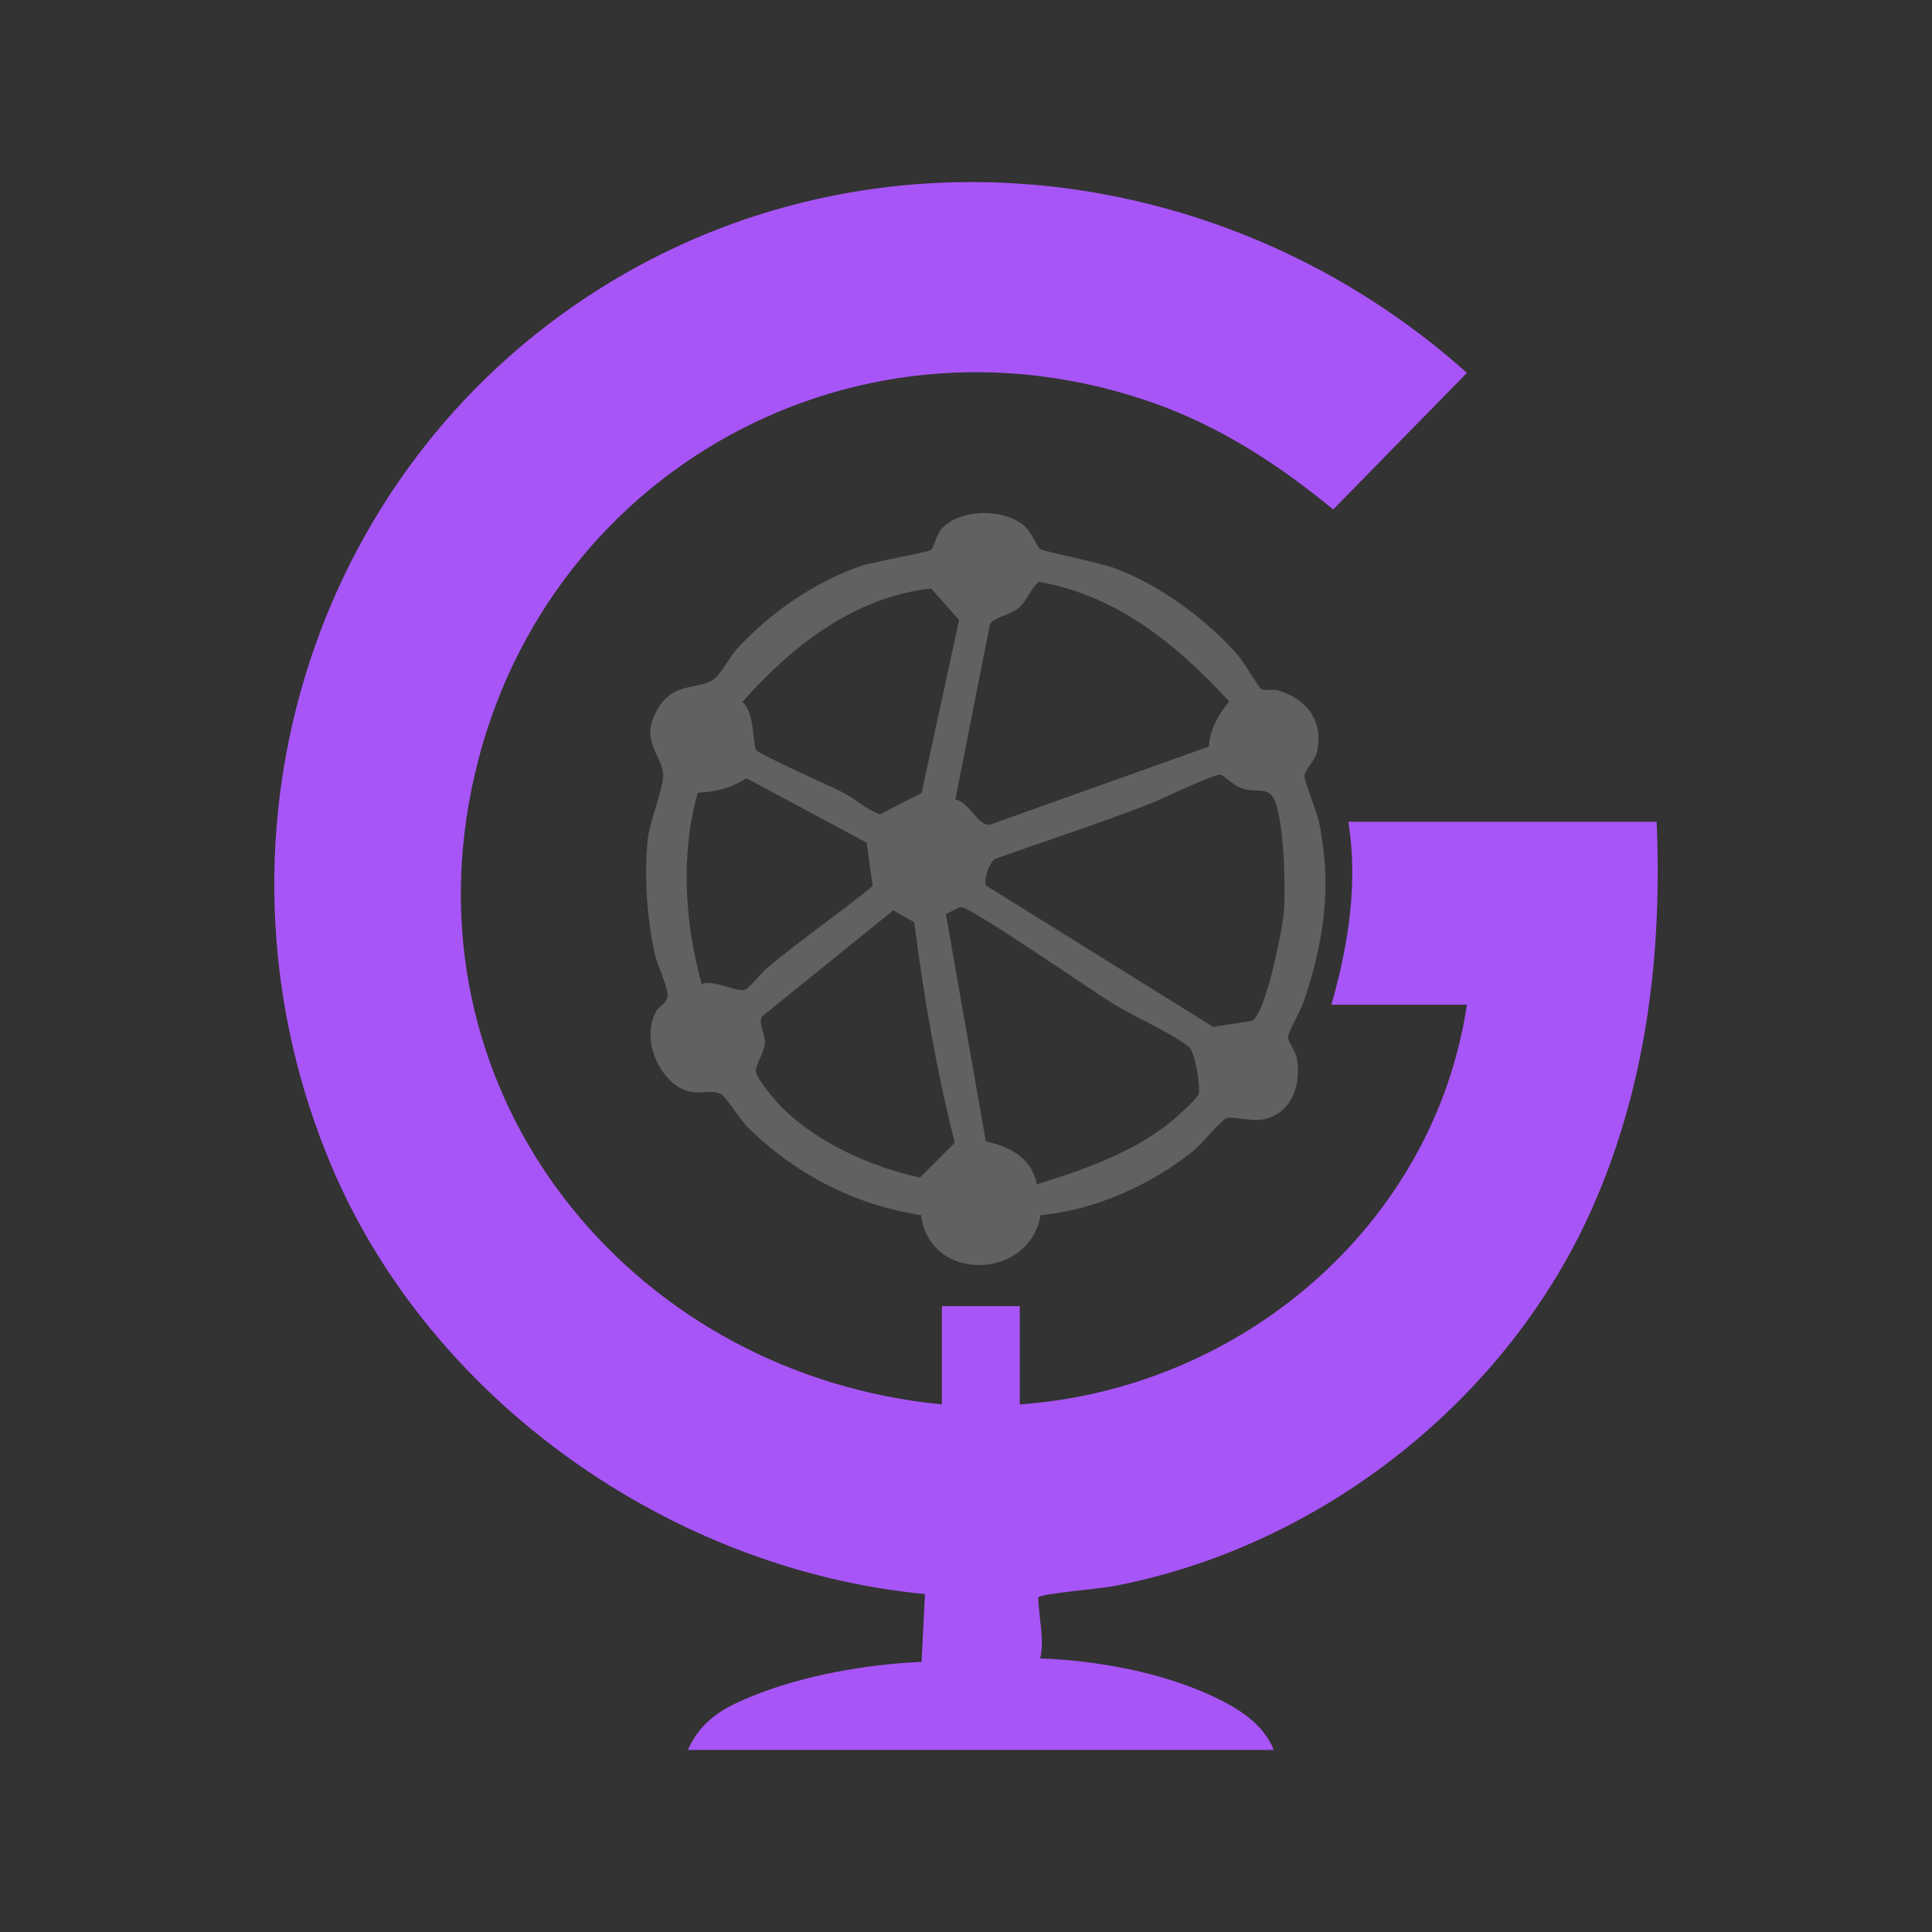
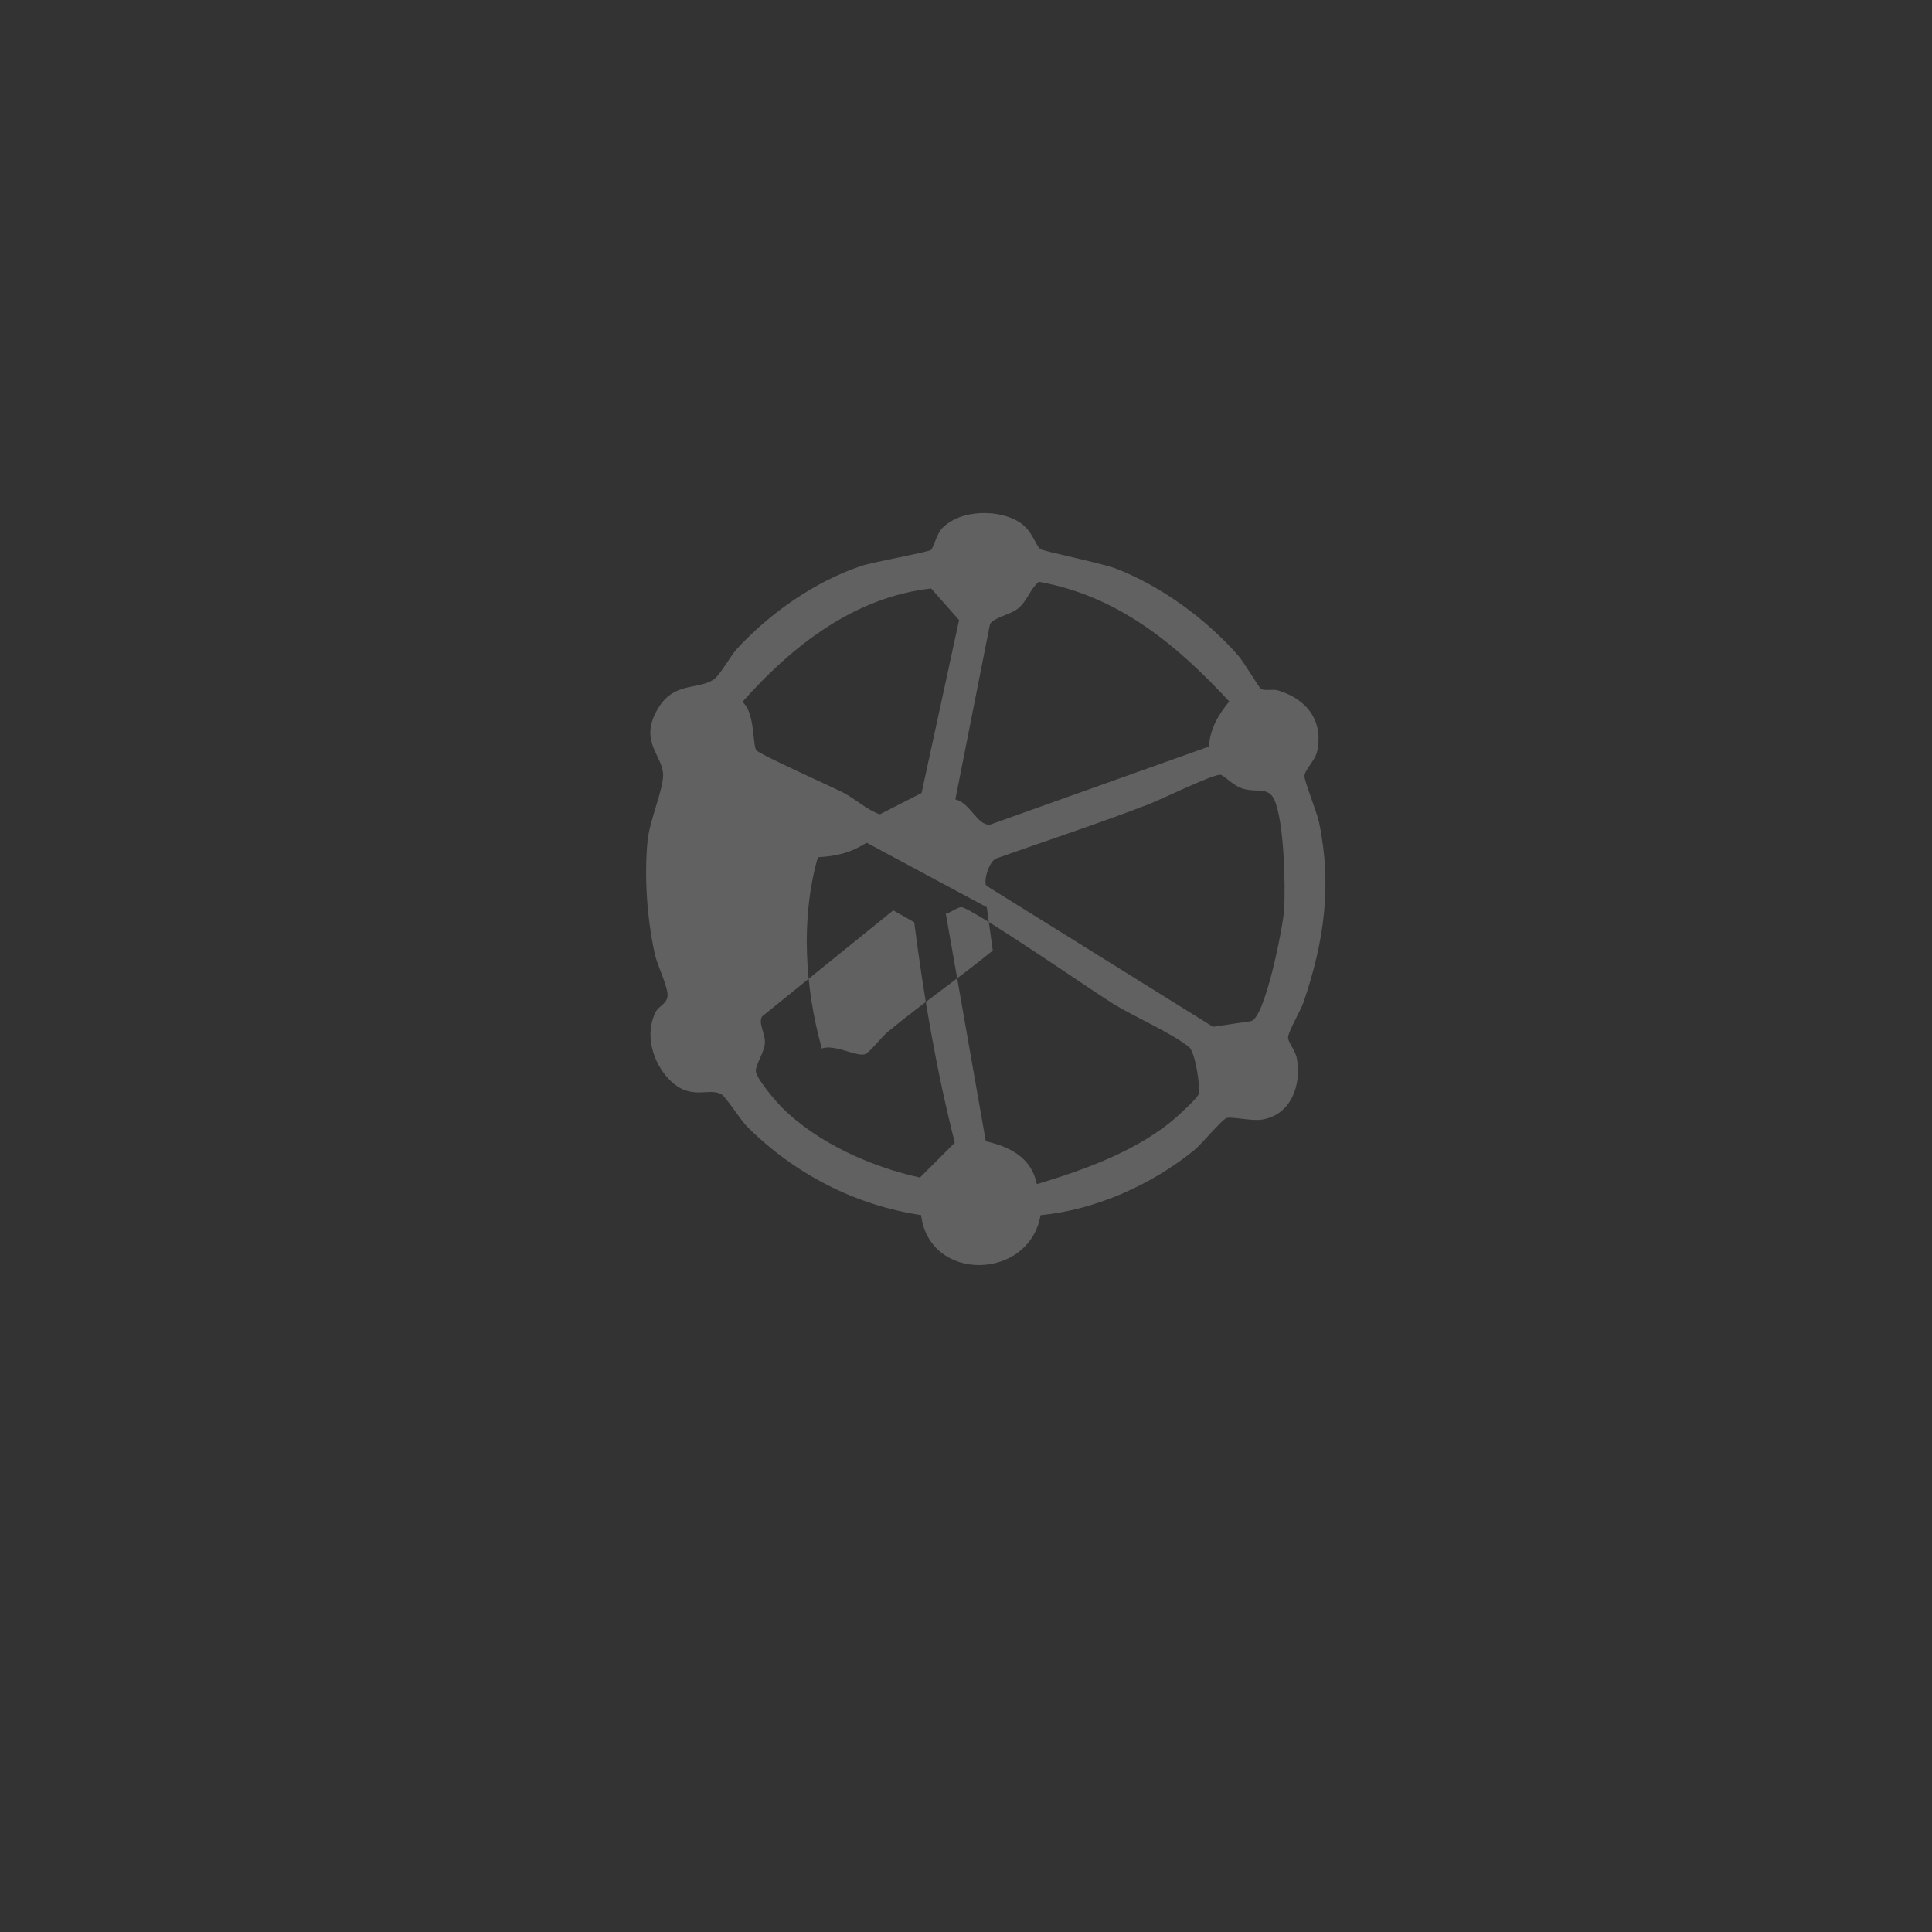
<svg xmlns="http://www.w3.org/2000/svg" id="Layer_1" version="1.1" viewBox="0 0 1024 1024">
  <rect x="0" y="0" width="1024" height="1024" fill="#333333" stroke="none" />
  <defs>
    <style>
      .st0 {
        stroke: #000;
      }

      .st0, .st1 {
        fill: none;
        stroke-miterlimit: 10;
      }

      .st2 {
        fill: #a855f7;
      }

      .st1 {
        stroke: #fff;
      }

      /* Show the globe inside the G */
      .st3 {
        display: inline;
        fill: #616161;
      }
    </style>
  </defs>
  <g>
-     <path class="st2" d="M499.22,744.36v-52.07h41.29v52.07c116.93-8.16,219.29-94.42,237-211.86h-71.82c9-31.81,14.17-63.92,8.99-96.95h163.37c2.96,69.85-5.29,138.59-33.28,202.82-44.95,103.15-144.61,181.72-255.37,202.46-5.97,1.12-37.71,3.84-39.13,5.83.24,10.37,3.51,22.69,1.01,32.34,30.18,1.08,64.59,7.36,91.95,20.28,13.26,6.27,26.1,14.13,31.94,28.21h-310.61c7.1-15.59,18.38-22.06,33.64-28.31,27.41-11.23,60.83-17.03,90.26-18.37l1.79-35.92c-134.4-12.84-261.86-102.25-314.52-226.8-71.64-169.45-13.41-367.24,142.29-465.19,145.33-91.43,333.39-68.28,459.46,44.75l-70.87,72.39c-28.21-23.37-59.6-43.77-94.36-56.15-163.62-58.25-334.22,42.32-363.82,212.34-28.27,162.39,90.77,302.7,250.79,318.12Z" />
-     <path class="st3" d="M668.35,365.15c2.08,1.17,6.31-.06,9.07.79,15.16,4.63,24.17,15.89,20.67,32.4-1,4.7-6.61,9.75-6.7,12.95-.07,2.76,6.58,19.06,7.73,24.54,7.01,33.41,2.66,63.54-8.22,95.35-1.55,4.54-8,15.26-8.2,18.69-.13,2.33,3.84,6.87,4.61,10.87,2.71,14.08-2.9,30.26-18.54,32.68-5.57.86-16.4-1.78-18.7-.82-2.87,1.2-13.02,13.7-17.16,17.06-22.58,18.33-52.25,31.62-81.39,34.41-6,34.67-58.91,35.86-63.31-.03-35.41-5.4-67.04-21.89-92.23-46.91-3.22-3.19-11.15-15.61-13.48-17.04-6.74-4.12-16.34,3.92-27.88-8.03-8.76-9.07-13.11-24.17-7-35.85,1.58-3.01,5.76-4.12,6.19-8.25.47-4.54-5.4-16.23-6.68-22.03-4.17-18.9-5.75-40.96-3.91-60.29.97-10.2,8.21-26.93,8.26-34.68.07-10.51-13.18-17.77-2.82-35.29,8.52-14.41,20.69-9.86,29.47-15.42,3.44-2.18,8.87-12.41,12.43-16.3,17.34-18.9,41.12-35.57,65.63-43.89,6.72-2.28,35.51-7.33,37.22-8.56,1.24-.89,3.07-8.41,5.76-11.31,9.61-10.35,31.02-10.73,42.24-2.66,5.63,4.05,7.85,11.9,9.9,13.44,1.65,1.25,32.44,7.45,39.95,10.32,24.05,9.2,48.15,26.86,65.08,46.24,2.78,3.18,11.09,17.07,12.01,17.6ZM640.72,395.69c.68-9.44,4.95-16.78,10.81-23.9-27.94-30.21-59.06-56.04-100.97-63.43-4.62,3.93-6.16,10.2-10.92,14.1-4.34,3.55-13.03,4.71-14.94,8.4l-18.34,92.87c7.88,1.72,11.63,14.04,18.42,13.34l115.93-41.37ZM493.53,311.9c-40.81,4.57-73.73,30.44-100.06,60.16,6.6,5.18,5.43,22.42,7.31,25.49,1.35,2.2,40.1,19.39,46.41,22.7s12.03,8.81,19.13,11.37l22.14-11.32,19.87-91.67-14.8-16.73ZM522.77,469.44l120.18,74.79,20.26-3.03c7.43-2.3,16.62-49.24,17.31-58.1.99-12.9.08-48.22-5.18-59.4-3.12-6.63-9.05-3.65-16.01-5.53-5.92-1.59-9.9-6.87-12.37-7.51-3.06-.8-31.68,13.11-37.77,15.47-26.63,10.3-53.87,19.18-80.78,28.75-4.14,1.02-7.25,12.05-5.64,14.57ZM459.35,446.67l-63.66-34.18c-8.45,5.3-15.86,7.17-25.85,7.68-9.26,32.28-6.9,69.23,2.08,101.38,6.9-2.54,18.94,4.81,23.11,2.93,2.46-1.11,8.59-9.04,11.78-11.69,18.08-14.97,37.51-28.32,55.72-43.15l-3.18-22.97ZM549.56,627.64c25.44-7.67,54.36-18.02,74.39-35.94,2.33-2.08,10.96-9.94,11.44-11.98.82-3.53-1.79-21.96-5.16-24.73-8.9-7.3-29.07-16.13-40-22.84s-76.06-51.74-80.83-51.33c-2.18.19-5.56,2.88-8.09,3.48l21.18,120.62c12.79,2.85,24.22,8.62,27.07,22.71ZM473.44,482.51l-69.53,56.24c-2.18,3.48,1.78,9.19,1.51,13.95-.3,5.1-4.79,11.28-4.82,14.81-.03,3.92,10.8,16.47,14.18,19.81,18.83,18.63,47.15,31.18,72.79,36.81l18.48-18.48c-9.72-38.4-16.48-77.54-21.49-116.84l-11.12-6.3Z" />
+     <path class="st3" d="M668.35,365.15c2.08,1.17,6.31-.06,9.07.79,15.16,4.63,24.17,15.89,20.67,32.4-1,4.7-6.61,9.75-6.7,12.95-.07,2.76,6.58,19.06,7.73,24.54,7.01,33.41,2.66,63.54-8.22,95.35-1.55,4.54-8,15.26-8.2,18.69-.13,2.33,3.84,6.87,4.61,10.87,2.71,14.08-2.9,30.26-18.54,32.68-5.57.86-16.4-1.78-18.7-.82-2.87,1.2-13.02,13.7-17.16,17.06-22.58,18.33-52.25,31.62-81.39,34.41-6,34.67-58.91,35.86-63.31-.03-35.41-5.4-67.04-21.89-92.23-46.91-3.22-3.19-11.15-15.61-13.48-17.04-6.74-4.12-16.34,3.92-27.88-8.03-8.76-9.07-13.11-24.17-7-35.85,1.58-3.01,5.76-4.12,6.19-8.25.47-4.54-5.4-16.23-6.68-22.03-4.17-18.9-5.75-40.96-3.91-60.29.97-10.2,8.21-26.93,8.26-34.68.07-10.51-13.18-17.77-2.82-35.29,8.52-14.41,20.69-9.86,29.47-15.42,3.44-2.18,8.87-12.41,12.43-16.3,17.34-18.9,41.12-35.57,65.63-43.89,6.72-2.28,35.51-7.33,37.22-8.56,1.24-.89,3.07-8.41,5.76-11.31,9.61-10.35,31.02-10.73,42.24-2.66,5.63,4.05,7.85,11.9,9.9,13.44,1.65,1.25,32.44,7.45,39.95,10.32,24.05,9.2,48.15,26.86,65.08,46.24,2.78,3.18,11.09,17.07,12.01,17.6ZM640.72,395.69c.68-9.44,4.95-16.78,10.81-23.9-27.94-30.21-59.06-56.04-100.97-63.43-4.62,3.93-6.16,10.2-10.92,14.1-4.34,3.55-13.03,4.71-14.94,8.4l-18.34,92.87c7.88,1.72,11.63,14.04,18.42,13.34l115.93-41.37ZM493.53,311.9c-40.81,4.57-73.73,30.44-100.06,60.16,6.6,5.18,5.43,22.42,7.31,25.49,1.35,2.2,40.1,19.39,46.41,22.7s12.03,8.81,19.13,11.37l22.14-11.32,19.87-91.67-14.8-16.73ZM522.77,469.44l120.18,74.79,20.26-3.03c7.43-2.3,16.62-49.24,17.31-58.1.99-12.9.08-48.22-5.18-59.4-3.12-6.63-9.05-3.65-16.01-5.53-5.92-1.59-9.9-6.87-12.37-7.51-3.06-.8-31.68,13.11-37.77,15.47-26.63,10.3-53.87,19.18-80.78,28.75-4.14,1.02-7.25,12.05-5.64,14.57ZM459.35,446.67c-8.45,5.3-15.86,7.17-25.85,7.68-9.26,32.28-6.9,69.23,2.08,101.38,6.9-2.54,18.94,4.81,23.11,2.93,2.46-1.11,8.59-9.04,11.78-11.69,18.08-14.97,37.51-28.32,55.72-43.15l-3.18-22.97ZM549.56,627.64c25.44-7.67,54.36-18.02,74.39-35.94,2.33-2.08,10.96-9.94,11.44-11.98.82-3.53-1.79-21.96-5.16-24.73-8.9-7.3-29.07-16.13-40-22.84s-76.06-51.74-80.83-51.33c-2.18.19-5.56,2.88-8.09,3.48l21.18,120.62c12.79,2.85,24.22,8.62,27.07,22.71ZM473.44,482.51l-69.53,56.24c-2.18,3.48,1.78,9.19,1.51,13.95-.3,5.1-4.79,11.28-4.82,14.81-.03,3.92,10.8,16.47,14.18,19.81,18.83,18.63,47.15,31.18,72.79,36.81l18.48-18.48c-9.72-38.4-16.48-77.54-21.49-116.84l-11.12-6.3Z" />
  </g>
  <path class="st0" d="M585.77,584.28" />
-   <path class="st1" d="M606.57,640.28" />
  <path class="st1" d="M537.25,613.89" />
-   <path class="st1" d="M537.25,593.02" />
-   <path class="st1" d="M519.68,593.02" />
  <path class="st1" d="M519.68,640.28" />
  <path class="st1" d="M605.89,640.28" />
</svg>